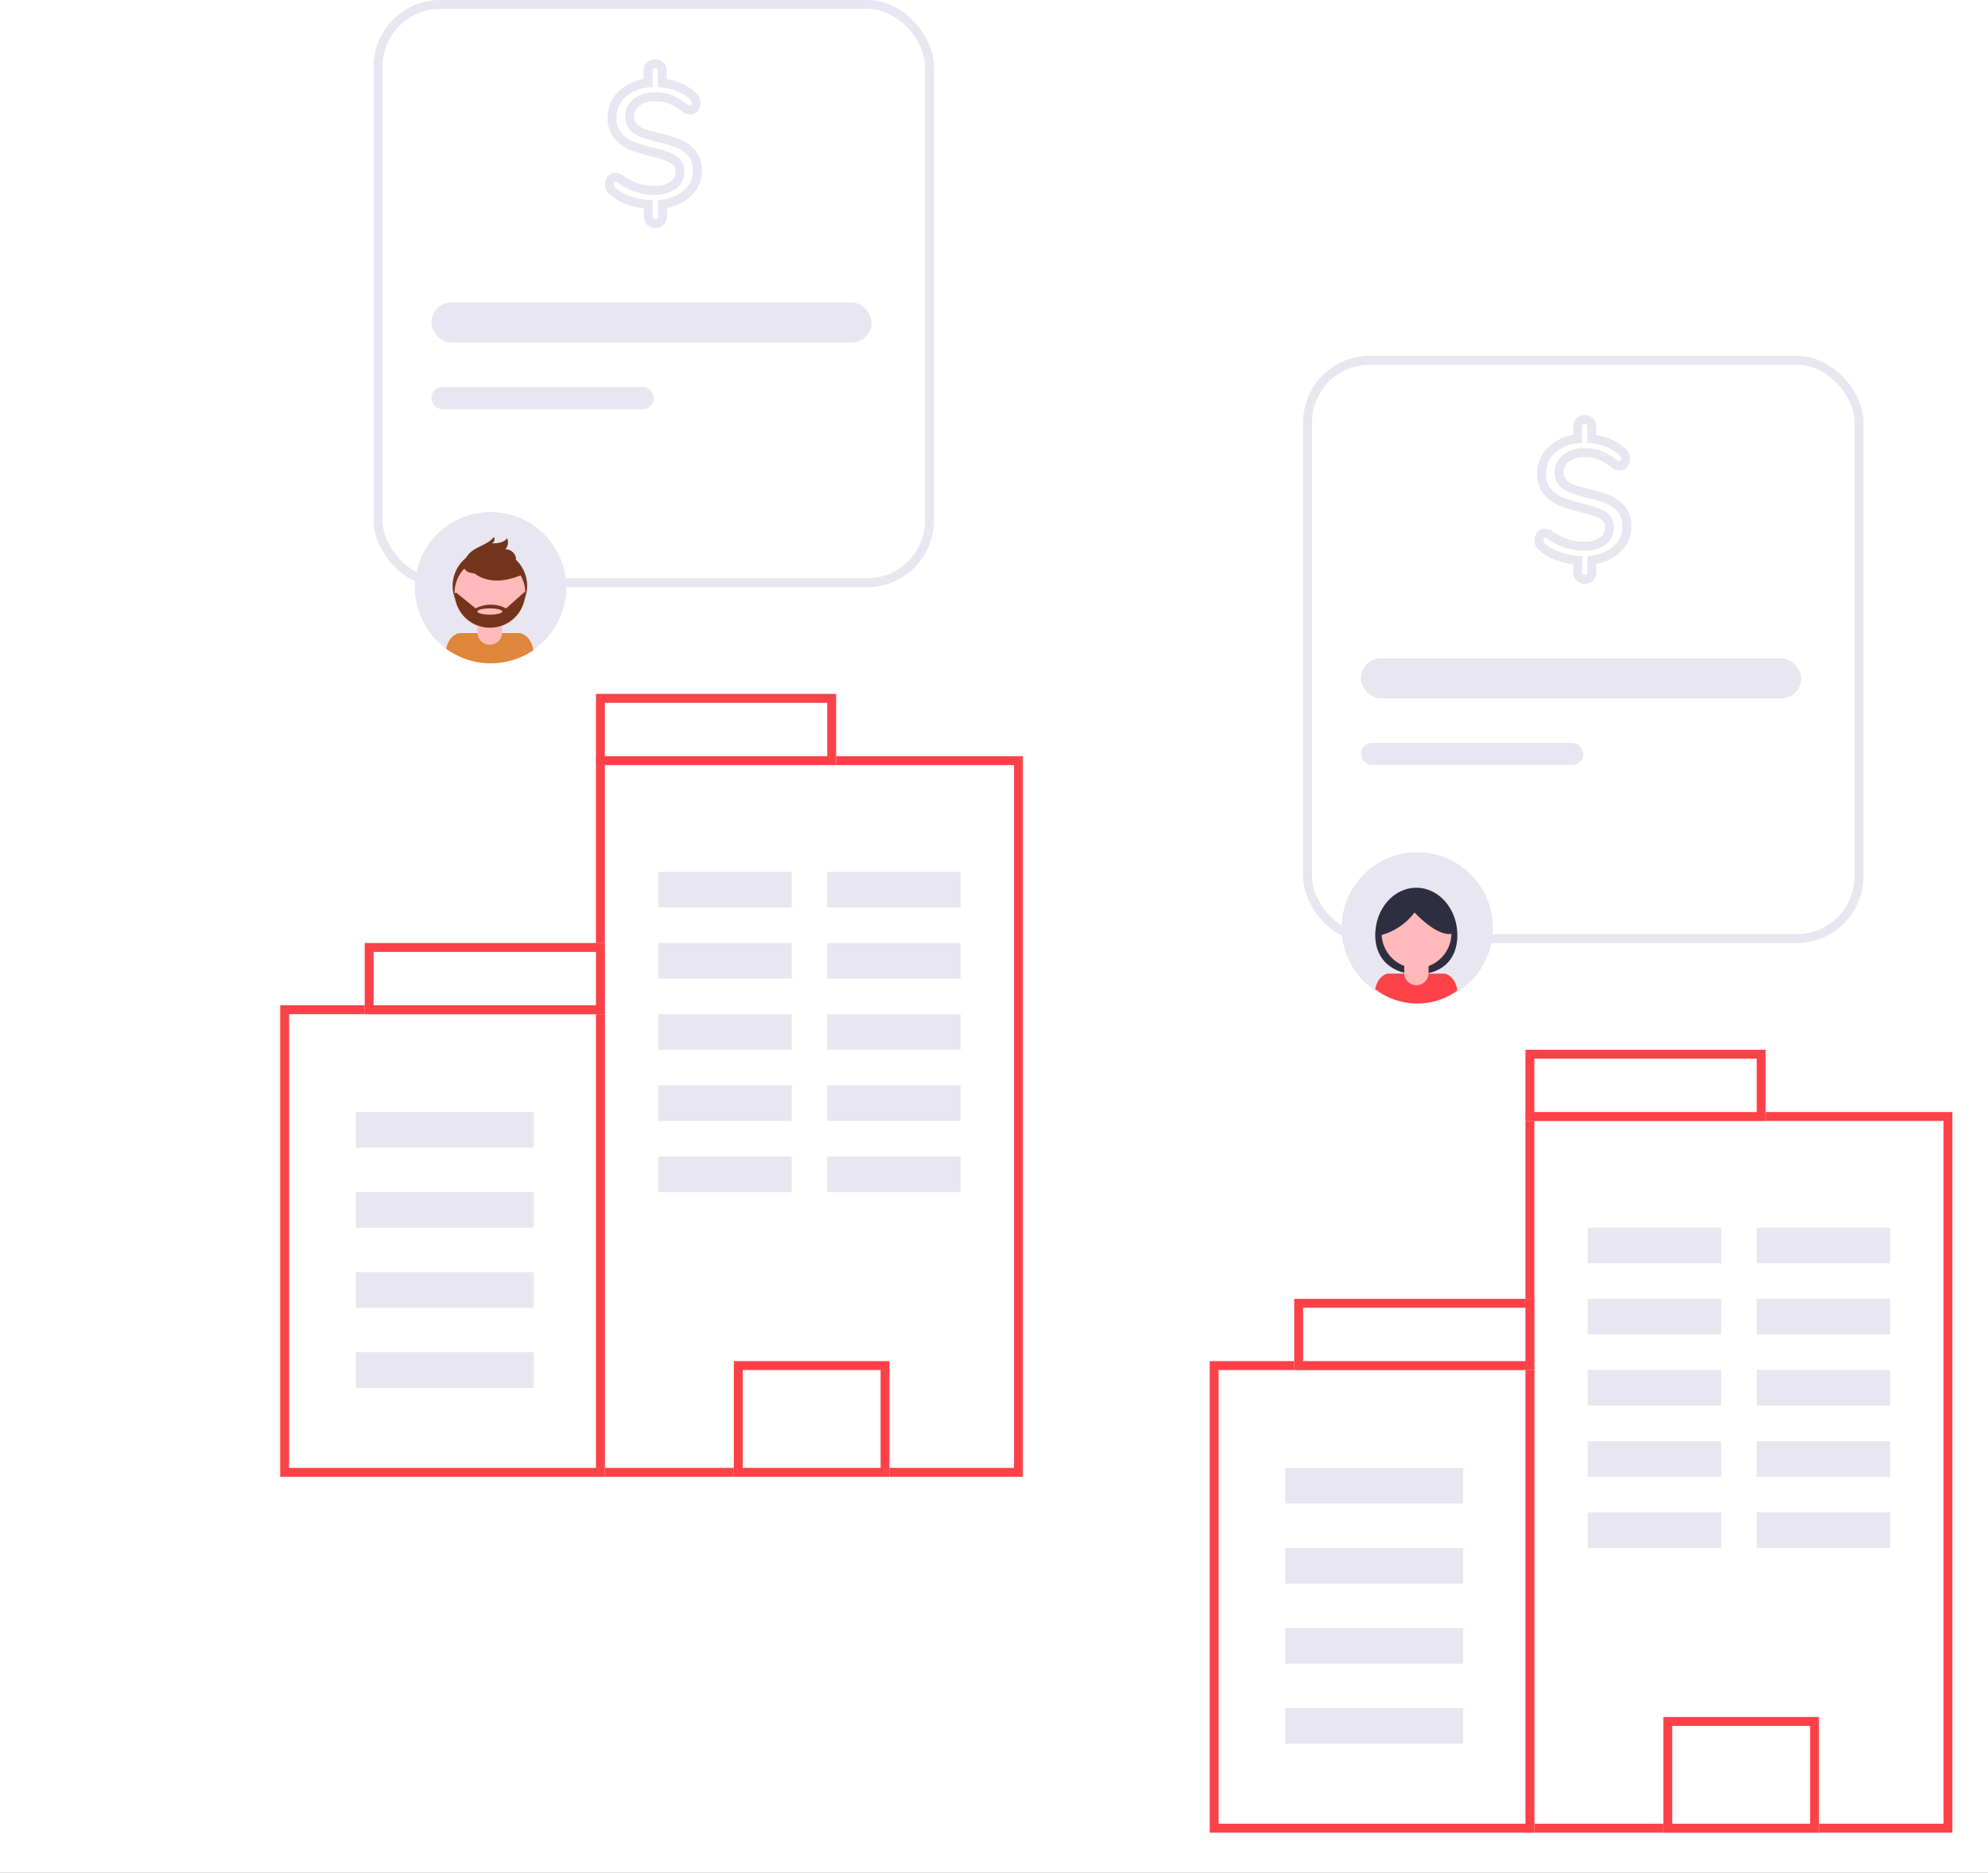
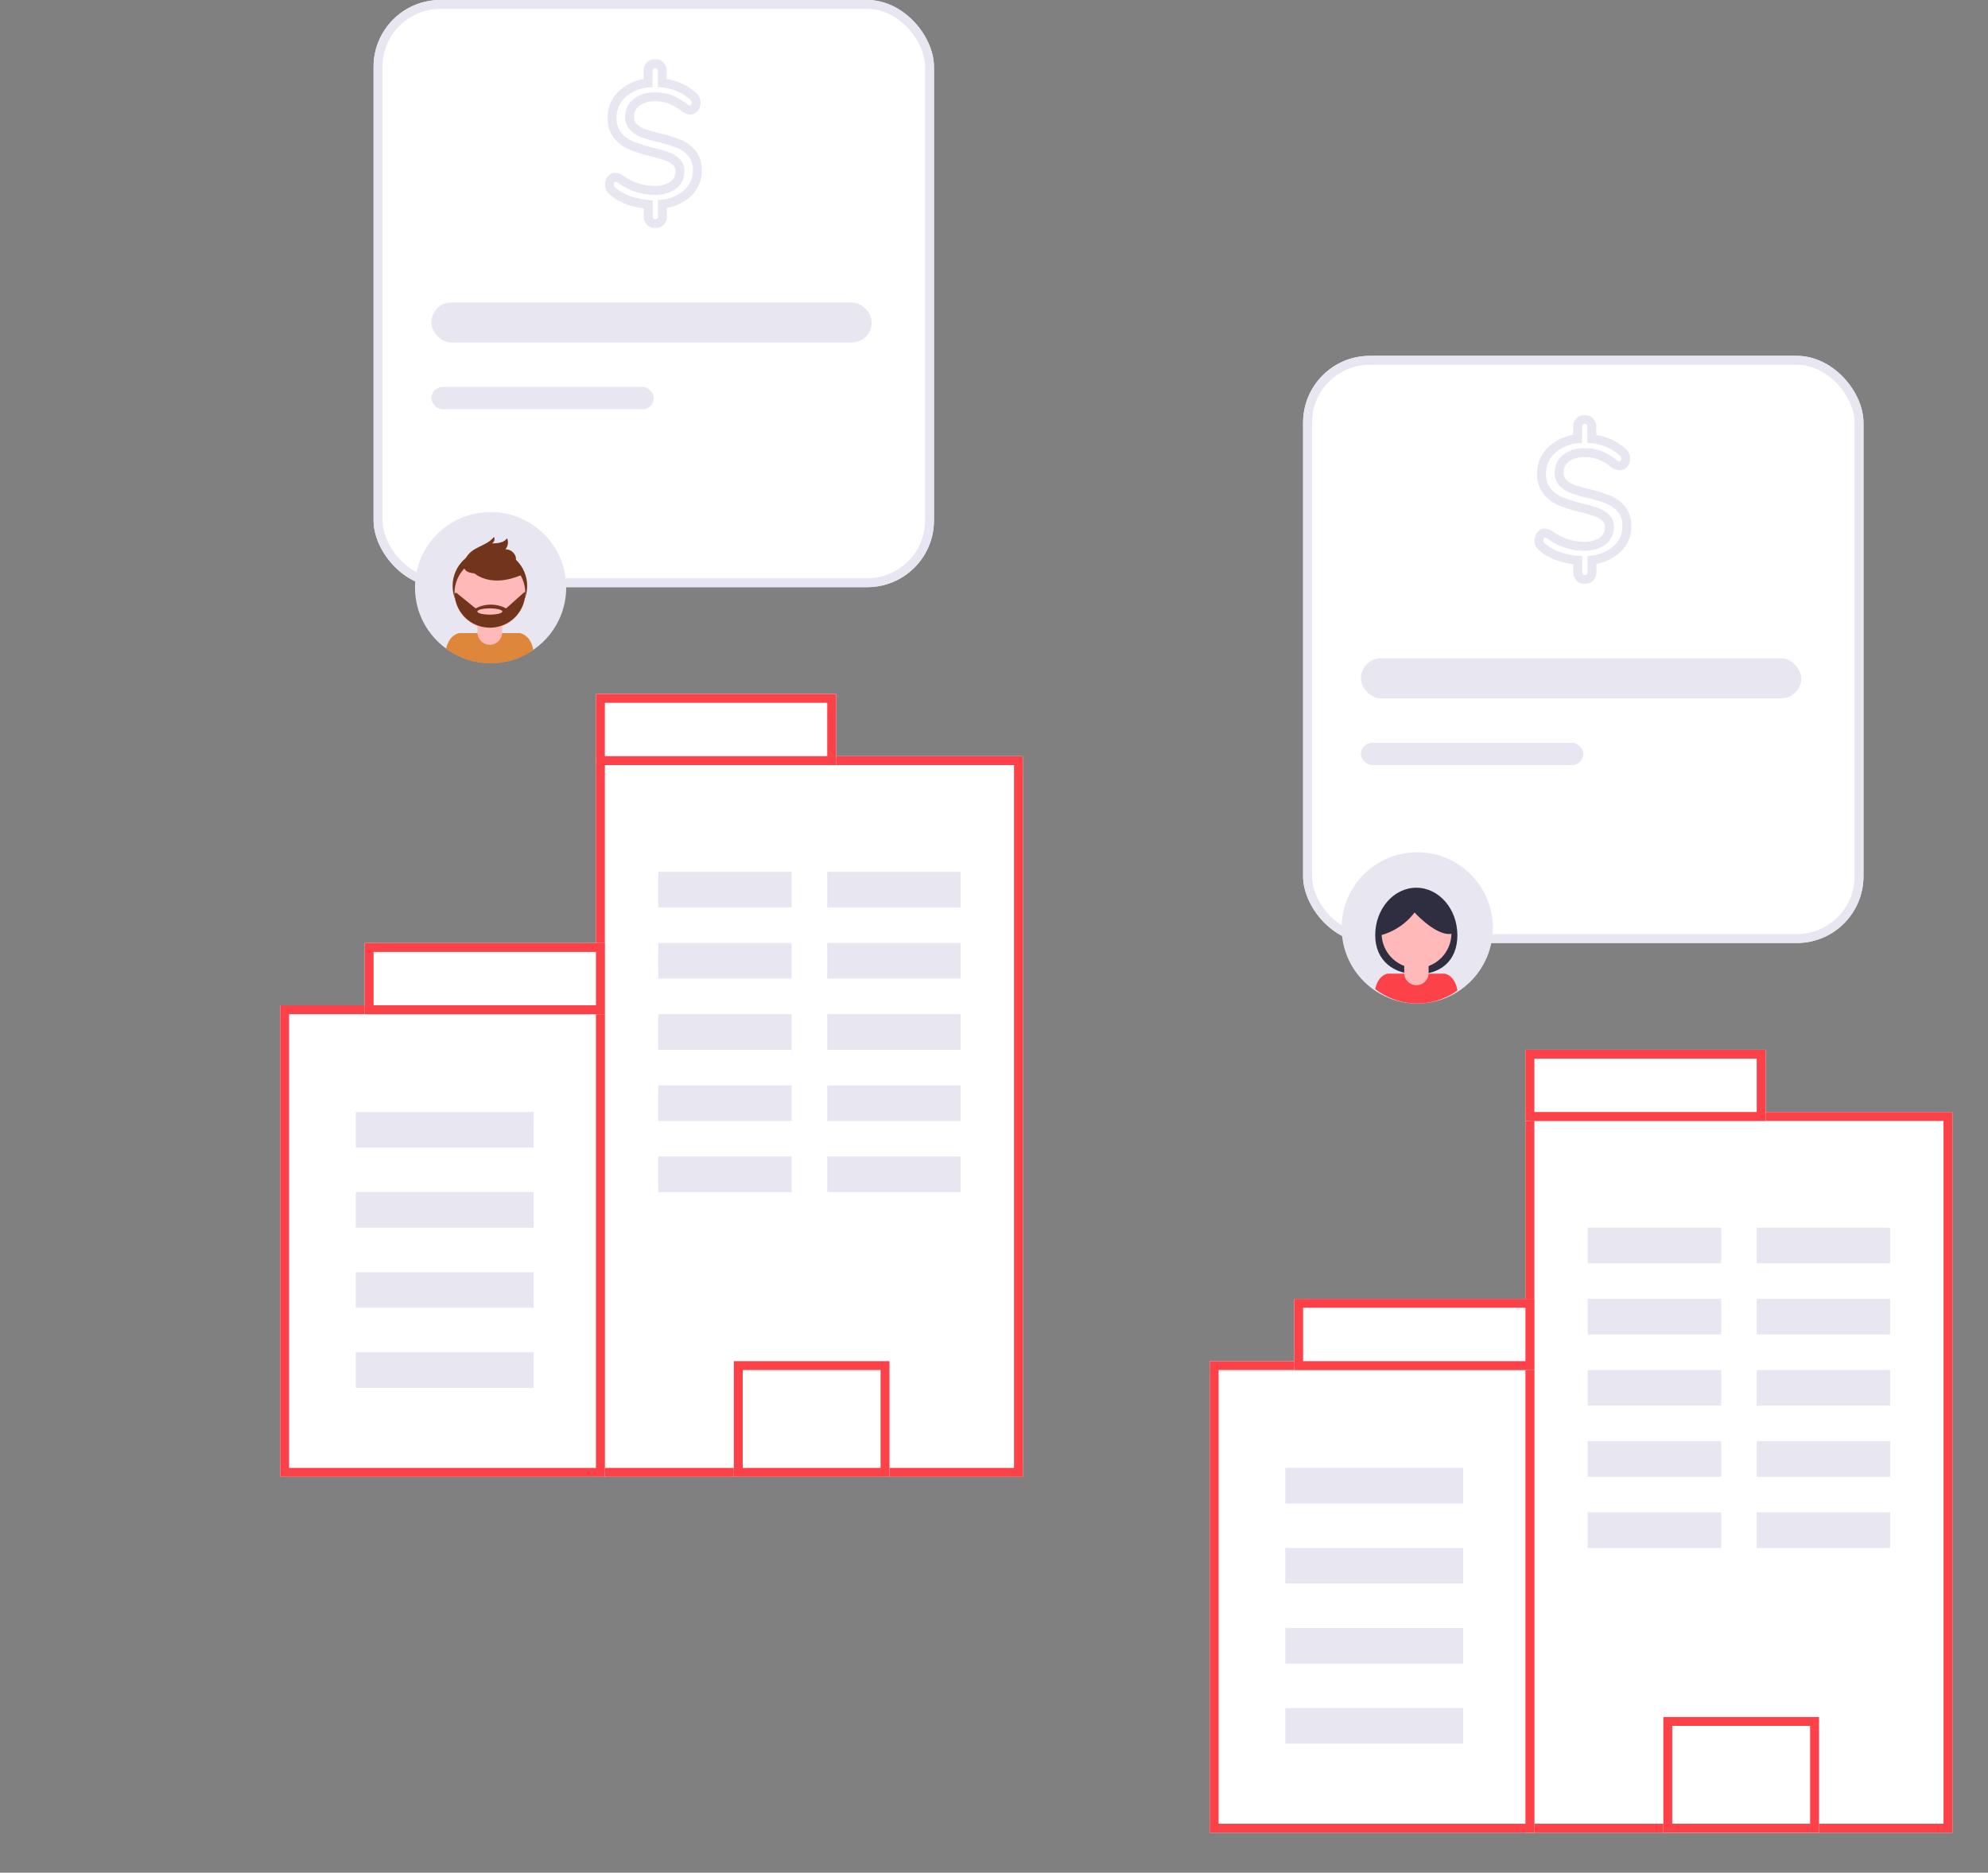
<svg xmlns="http://www.w3.org/2000/svg" width="447" height="421" viewBox="0 0 447 421">
  <rect x="0" y="0" width="447" height="421" fill="#808080" stroke="none" />
  <defs>
    <clipPath id="clip-assets-features-payroll-central">
      <rect width="447" height="421" />
    </clipPath>
  </defs>
  <g id="assets-features-payroll-central" clip-path="url(#clip-assets-features-payroll-central)">
-     <rect width="447" height="421" fill="#fff" />
    <g id="Group_73" data-name="Group 73" transform="translate(154 55)">
      <g id="Rectangle_78" data-name="Rectangle 78" transform="translate(139 25)" fill="#fff" stroke="#e7e6f1" stroke-width="2">
        <rect width="126" height="132" rx="15" stroke="none" />
        <rect x="1" y="1" width="124" height="130" rx="14" fill="none" />
      </g>
      <g id="Group_61" data-name="Group 61" transform="translate(152.17 92.874)">
        <rect id="Rectangle_56" data-name="Rectangle 56" width="99" height="9" rx="4.5" transform="translate(-0.17 0.126)" fill="#e7e6f1" />
        <rect id="Rectangle_57" data-name="Rectangle 57" width="50" height="5" rx="2.5" transform="translate(-0.17 19.126)" fill="#e7e6f1" />
      </g>
      <path id="Path_197" data-name="Path 197" d="M20.988-2.4a6.722,6.722,0,0,1-2.149,5.059,9.783,9.783,0,0,1-5.686,2.51v2.7a1.685,1.685,0,0,1-.437,1.217,1.532,1.532,0,0,1-1.16.456,1.532,1.532,0,0,1-1.16-.456,1.685,1.685,0,0,1-.437-1.217V5.244a17.607,17.607,0,0,1-4.393-.932A10.9,10.9,0,0,1,1.971,2.278,1.776,1.776,0,0,1,1.248.756,1.861,1.861,0,0,1,1.609-.4,1.086,1.086,0,0,1,2.5-.879,2.519,2.519,0,0,1,3.8-.385a13.055,13.055,0,0,0,7.379,2.472A7.207,7.207,0,0,0,15.53.947a3.786,3.786,0,0,0,1.54-3.233,2.684,2.684,0,0,0-.818-2.035A5.883,5.883,0,0,0,14.2-5.557a33.078,33.078,0,0,0-3.4-.989,36.923,36.923,0,0,1-4.64-1.445,7.72,7.72,0,0,1-3.062-2.244,6.073,6.073,0,0,1-1.274-4.032A7,7,0,0,1,4.044-19.5,9.782,9.782,0,0,1,9.92-22.064v-2.662a1.685,1.685,0,0,1,.437-1.217,1.532,1.532,0,0,1,1.16-.456,1.532,1.532,0,0,1,1.16.456,1.685,1.685,0,0,1,.437,1.217v2.662a12.75,12.75,0,0,1,3.708.932,10.761,10.761,0,0,1,3.138,2,1.873,1.873,0,0,1,.761,1.521,1.82,1.82,0,0,1-.38,1.141,1.124,1.124,0,0,1-.913.494,2.519,2.519,0,0,1-1.293-.494,13.841,13.841,0,0,0-3.119-1.864,9.185,9.185,0,0,0-3.5-.609,6.62,6.62,0,0,0-4.184,1.217,3.973,3.973,0,0,0-1.559,3.309,3.087,3.087,0,0,0,.875,2.282,5.888,5.888,0,0,0,2.168,1.35,32.382,32.382,0,0,0,3.537,1.008,32.809,32.809,0,0,1,4.488,1.388,7.6,7.6,0,0,1,2.929,2.13A5.751,5.751,0,0,1,20.988-2.4Z" transform="translate(190.802 65.718)" fill="#fff" stroke="#e7e6f1" stroke-width="2" />
      <g id="Group_25" data-name="Group 25" transform="translate(147.664 136.601)">
        <circle id="Ellipse_75" data-name="Ellipse 75" cx="17" cy="17" r="17" transform="translate(0 0)" fill="#e7e6f1" />
        <path id="Path_184" data-name="Path 184" d="M592.293,659.919c0,5.893-3.928,8.793-9.031,8.793s-9.442-2.9-9.442-8.793,4.135-10.669,9.234-10.669S592.293,654.025,592.293,659.919Z" transform="translate(-566.267 -641.278)" fill="#2f2e41" />
        <path id="Path_185" data-name="Path 185" d="M583.269,708.716a15.531,15.531,0,0,0,9.038-2.926c-.6-3.566-2.912-3.79-2.912-3.79H576.686s-2.177.193-2.855,3.475a15.568,15.568,0,0,0,9.439,3.24Z" transform="translate(-566.273 -674.716)" fill="#fc4148" />
        <path id="Path_187" data-name="Path 187" d="M428.923,539.57h4.434a.523.523,0,0,1,.523.523v3.862a2.74,2.74,0,0,1-2.74,2.74h0a2.74,2.74,0,0,1-2.74-2.74v-3.866A.523.523,0,0,1,428.923,539.57Z" transform="translate(-414.324 -516.807)" fill="#ffb9b9" />
        <circle id="Ellipse_76" data-name="Ellipse 76" cx="7.853" cy="7.853" r="7.853" transform="translate(8.986 10.348)" fill="#ffb9b9" />
        <path id="Path_190" data-name="Path 190" d="M576.3,662.532a14.086,14.086,0,0,0,8.59-5.336s4.886,5.386,8.294,4.791a2.973,2.973,0,0,0,0-4.15c-1.973-2.077-3.5-4.692-6.12-4.347s-5.825.493-7.2,1.728S576.3,662.532,576.3,662.532Z" transform="translate(-568.491 -643.659)" fill="#2f2e41" />
      </g>
    </g>
    <g id="Group_74" data-name="Group 74" transform="translate(-55 -25)">
      <g id="Rectangle_78-2" data-name="Rectangle 78" transform="translate(139 25)" fill="#fff" stroke="#e7e6f1" stroke-width="2">
        <rect width="126" height="132" rx="15" stroke="none" />
        <rect x="1" y="1" width="124" height="130" rx="14" fill="none" />
      </g>
      <g id="Group_61-2" data-name="Group 61" transform="translate(152.17 92.874)">
        <rect id="Rectangle_56-2" data-name="Rectangle 56" width="99" height="9" rx="4.5" transform="translate(-0.17 0.126)" fill="#e7e6f1" />
        <rect id="Rectangle_57-2" data-name="Rectangle 57" width="50" height="5" rx="2.5" transform="translate(-0.17 19.126)" fill="#e7e6f1" />
      </g>
      <path id="Path_197-2" data-name="Path 197" d="M20.988-2.4a6.722,6.722,0,0,1-2.149,5.059,9.783,9.783,0,0,1-5.686,2.51v2.7a1.685,1.685,0,0,1-.437,1.217,1.532,1.532,0,0,1-1.16.456,1.532,1.532,0,0,1-1.16-.456,1.685,1.685,0,0,1-.437-1.217V5.244a17.607,17.607,0,0,1-4.393-.932A10.9,10.9,0,0,1,1.971,2.278,1.776,1.776,0,0,1,1.248.756,1.861,1.861,0,0,1,1.609-.4,1.086,1.086,0,0,1,2.5-.879,2.519,2.519,0,0,1,3.8-.385a13.055,13.055,0,0,0,7.379,2.472A7.207,7.207,0,0,0,15.53.947a3.786,3.786,0,0,0,1.54-3.233,2.684,2.684,0,0,0-.818-2.035A5.883,5.883,0,0,0,14.2-5.557a33.078,33.078,0,0,0-3.4-.989,36.923,36.923,0,0,1-4.64-1.445,7.72,7.72,0,0,1-3.062-2.244,6.073,6.073,0,0,1-1.274-4.032A7,7,0,0,1,4.044-19.5,9.782,9.782,0,0,1,9.92-22.064v-2.662a1.685,1.685,0,0,1,.437-1.217,1.532,1.532,0,0,1,1.16-.456,1.532,1.532,0,0,1,1.16.456,1.685,1.685,0,0,1,.437,1.217v2.662a12.75,12.75,0,0,1,3.708.932,10.761,10.761,0,0,1,3.138,2,1.873,1.873,0,0,1,.761,1.521,1.82,1.82,0,0,1-.38,1.141,1.124,1.124,0,0,1-.913.494,2.519,2.519,0,0,1-1.293-.494,13.841,13.841,0,0,0-3.119-1.864,9.185,9.185,0,0,0-3.5-.609,6.62,6.62,0,0,0-4.184,1.217,3.973,3.973,0,0,0-1.559,3.309,3.087,3.087,0,0,0,.875,2.282,5.888,5.888,0,0,0,2.168,1.35,32.382,32.382,0,0,0,3.537,1.008,32.809,32.809,0,0,1,4.488,1.388,7.6,7.6,0,0,1,2.929,2.13A5.751,5.751,0,0,1,20.988-2.4Z" transform="translate(190.802 65.718)" fill="#fff" stroke="#e7e6f1" stroke-width="2" />
      <g id="Group_41" data-name="Group 41" transform="translate(-352 -119.229)">
        <ellipse id="Ellipse_53" data-name="Ellipse 53" cx="17" cy="16.965" rx="17" ry="16.965" transform="translate(500.31 259.35)" fill="#e7e6f1" />
        <path id="Path_155" data-name="Path 155" d="M694.776,492.632a17.033,17.033,0,0,0,9.592-2.952c-.642-3.613-3.092-3.839-3.092-3.839H687.782s-2.311.2-3.032,3.521A17.049,17.049,0,0,0,694.776,492.632Z" transform="translate(-177.439 -199.282)" fill="#de8639" />
        <ellipse id="Ellipse_54" data-name="Ellipse 54" cx="8.385" cy="8.239" rx="8.385" ry="8.239" transform="translate(508.765 267.721)" fill="#72351c" />
        <path id="Path_157" data-name="Path 157" d="M539.86,323.37h4.492a.53.53,0,0,1,.53.53v3.912a2.776,2.776,0,0,1-2.776,2.776h0a2.776,2.776,0,0,1-2.776-2.776V323.9A.53.53,0,0,1,539.86,323.37Z" transform="translate(-24.976 -41.407)" fill="#ffb9b9" />
        <circle id="Ellipse_55" data-name="Ellipse 55" cx="7.955" cy="7.955" r="7.955" transform="translate(509.199 269.579)" fill="#ffb9b9" />
        <path id="Path_160" data-name="Path 160" d="M696.35,437.784s3.352,6.807,12.811,2.852l-2.2-3.455-3.9-1.4Z" transform="translate(-184.926 -167.13)" fill="#72351c" />
        <path id="Path_161" data-name="Path 161" d="M696,430.99a4.607,4.607,0,0,1,1.152-1.854c1.566-1.536,4.131-1.874,5.448-3.636a1.029,1.029,0,0,1-.472,1.451c1.259,0,2.722-.119,3.436-1.152a2.357,2.357,0,0,1-.384,2.492,2.384,2.384,0,0,1,2.38,1.92,2.223,2.223,0,0,1-1.029,1.874,5.72,5.72,0,0,1-2.077.768C702.3,433.336,694.618,435.29,696,430.99Z" transform="translate(-184.55 -160.567)" fill="#72351c" />
        <path id="Path_162" data-name="Path 162" d="M706.3,460.29h-.211l-4.1,3.655a7.382,7.382,0,0,0-6.857,0l-4.3-3.5-.434.054a7.956,7.956,0,0,0,15.91-.2Zm-7.966,5.052c-1.536,0-2.8-.315-2.8-.7s1.255-.7,2.8-.7,2.8.315,2.8.7-1.255.7-2.8.7Z" transform="translate(-181.191 -182.939)" fill="#72351c" />
      </g>
    </g>
    <g id="Group_72" data-name="Group 72">
      <g id="Rectangle_92" data-name="Rectangle 92" transform="translate(343 250)" fill="#fff" stroke="#fc4148" stroke-width="2">
        <rect width="96" height="162" stroke="none" />
        <rect x="1" y="1" width="94" height="160" fill="none" />
      </g>
      <g id="Rectangle_93" data-name="Rectangle 93" transform="translate(272 306)" fill="#fff" stroke="#fc4148" stroke-width="2">
        <rect width="73" height="106" stroke="none" />
        <rect x="1" y="1" width="71" height="104" fill="none" />
      </g>
      <g id="Rectangle_94" data-name="Rectangle 94" transform="translate(374 386)" fill="#fff" stroke="#fc4148" stroke-width="2">
        <rect width="35" height="26" stroke="none" />
        <rect x="1" y="1" width="33" height="24" fill="none" />
      </g>
      <g id="Group_67" data-name="Group 67" transform="translate(-4)">
        <rect id="Rectangle_95" data-name="Rectangle 95" width="30" height="8" transform="translate(361 276)" fill="#e7e6f1" />
        <rect id="Rectangle_96" data-name="Rectangle 96" width="30" height="8" transform="translate(399 276)" fill="#e7e6f1" />
      </g>
      <g id="Group_68" data-name="Group 68" transform="translate(-4 16)">
        <rect id="Rectangle_95-2" data-name="Rectangle 95" width="30" height="8" transform="translate(361 276)" fill="#e7e6f1" />
        <rect id="Rectangle_96-2" data-name="Rectangle 96" width="30" height="8" transform="translate(399 276)" fill="#e7e6f1" />
      </g>
      <g id="Group_69" data-name="Group 69" transform="translate(-4 32)">
        <rect id="Rectangle_95-3" data-name="Rectangle 95" width="30" height="8" transform="translate(361 276)" fill="#e7e6f1" />
        <rect id="Rectangle_96-3" data-name="Rectangle 96" width="30" height="8" transform="translate(399 276)" fill="#e7e6f1" />
      </g>
      <g id="Group_70" data-name="Group 70" transform="translate(-4 48)">
        <rect id="Rectangle_95-4" data-name="Rectangle 95" width="30" height="8" transform="translate(361 276)" fill="#e7e6f1" />
        <rect id="Rectangle_96-4" data-name="Rectangle 96" width="30" height="8" transform="translate(399 276)" fill="#e7e6f1" />
      </g>
      <g id="Group_71" data-name="Group 71" transform="translate(-4 64)">
        <rect id="Rectangle_95-5" data-name="Rectangle 95" width="30" height="8" transform="translate(361 276)" fill="#e7e6f1" />
        <rect id="Rectangle_96-5" data-name="Rectangle 96" width="30" height="8" transform="translate(399 276)" fill="#e7e6f1" />
      </g>
      <rect id="Rectangle_97" data-name="Rectangle 97" width="40" height="8" transform="translate(289 330)" fill="#e7e6f1" />
      <rect id="Rectangle_98" data-name="Rectangle 98" width="40" height="8" transform="translate(289 348)" fill="#e7e6f1" />
      <rect id="Rectangle_99" data-name="Rectangle 99" width="40" height="8" transform="translate(289 366)" fill="#e7e6f1" />
      <rect id="Rectangle_100" data-name="Rectangle 100" width="40" height="8" transform="translate(289 384)" fill="#e7e6f1" />
      <g id="Rectangle_101" data-name="Rectangle 101" transform="translate(291 292)" fill="#fff" stroke="#fc4148" stroke-width="2">
        <rect width="54" height="16" stroke="none" />
        <rect x="1" y="1" width="52" height="14" fill="none" />
      </g>
      <g id="Rectangle_102" data-name="Rectangle 102" transform="translate(343 236)" fill="#fff" stroke="#fc4148" stroke-width="2">
        <rect width="54" height="16" stroke="none" />
        <rect x="1" y="1" width="52" height="14" fill="none" />
      </g>
    </g>
    <g id="Group_75" data-name="Group 75" transform="translate(-209 -80)">
      <g id="Rectangle_92-2" data-name="Rectangle 92" transform="translate(343 250)" fill="#fff" stroke="#fc4148" stroke-width="2">
        <rect width="96" height="162" stroke="none" />
        <rect x="1" y="1" width="94" height="160" fill="none" />
      </g>
      <g id="Rectangle_93-2" data-name="Rectangle 93" transform="translate(272 306)" fill="#fff" stroke="#fc4148" stroke-width="2">
        <rect width="73" height="106" stroke="none" />
        <rect x="1" y="1" width="71" height="104" fill="none" />
      </g>
      <g id="Rectangle_94-2" data-name="Rectangle 94" transform="translate(374 386)" fill="#fff" stroke="#fc4148" stroke-width="2">
        <rect width="35" height="26" stroke="none" />
        <rect x="1" y="1" width="33" height="24" fill="none" />
      </g>
      <g id="Group_67-2" data-name="Group 67" transform="translate(-4)">
        <rect id="Rectangle_95-6" data-name="Rectangle 95" width="30" height="8" transform="translate(361 276)" fill="#e7e6f1" />
        <rect id="Rectangle_96-6" data-name="Rectangle 96" width="30" height="8" transform="translate(399 276)" fill="#e7e6f1" />
      </g>
      <g id="Group_68-2" data-name="Group 68" transform="translate(-4 16)">
        <rect id="Rectangle_95-7" data-name="Rectangle 95" width="30" height="8" transform="translate(361 276)" fill="#e7e6f1" />
        <rect id="Rectangle_96-7" data-name="Rectangle 96" width="30" height="8" transform="translate(399 276)" fill="#e7e6f1" />
      </g>
      <g id="Group_69-2" data-name="Group 69" transform="translate(-4 32)">
        <rect id="Rectangle_95-8" data-name="Rectangle 95" width="30" height="8" transform="translate(361 276)" fill="#e7e6f1" />
        <rect id="Rectangle_96-8" data-name="Rectangle 96" width="30" height="8" transform="translate(399 276)" fill="#e7e6f1" />
      </g>
      <g id="Group_70-2" data-name="Group 70" transform="translate(-4 48)">
        <rect id="Rectangle_95-9" data-name="Rectangle 95" width="30" height="8" transform="translate(361 276)" fill="#e7e6f1" />
        <rect id="Rectangle_96-9" data-name="Rectangle 96" width="30" height="8" transform="translate(399 276)" fill="#e7e6f1" />
      </g>
      <g id="Group_71-2" data-name="Group 71" transform="translate(-4 64)">
        <rect id="Rectangle_95-10" data-name="Rectangle 95" width="30" height="8" transform="translate(361 276)" fill="#e7e6f1" />
        <rect id="Rectangle_96-10" data-name="Rectangle 96" width="30" height="8" transform="translate(399 276)" fill="#e7e6f1" />
      </g>
      <rect id="Rectangle_97-2" data-name="Rectangle 97" width="40" height="8" transform="translate(289 330)" fill="#e7e6f1" />
      <rect id="Rectangle_98-2" data-name="Rectangle 98" width="40" height="8" transform="translate(289 348)" fill="#e7e6f1" />
      <rect id="Rectangle_99-2" data-name="Rectangle 99" width="40" height="8" transform="translate(289 366)" fill="#e7e6f1" />
      <rect id="Rectangle_100-2" data-name="Rectangle 100" width="40" height="8" transform="translate(289 384)" fill="#e7e6f1" />
      <g id="Rectangle_101-2" data-name="Rectangle 101" transform="translate(291 292)" fill="#fff" stroke="#fc4148" stroke-width="2">
        <rect width="54" height="16" stroke="none" />
        <rect x="1" y="1" width="52" height="14" fill="none" />
      </g>
      <g id="Rectangle_102-2" data-name="Rectangle 102" transform="translate(343 236)" fill="#fff" stroke="#fc4148" stroke-width="2">
        <rect width="54" height="16" stroke="none" />
        <rect x="1" y="1" width="52" height="14" fill="none" />
      </g>
    </g>
  </g>
</svg>